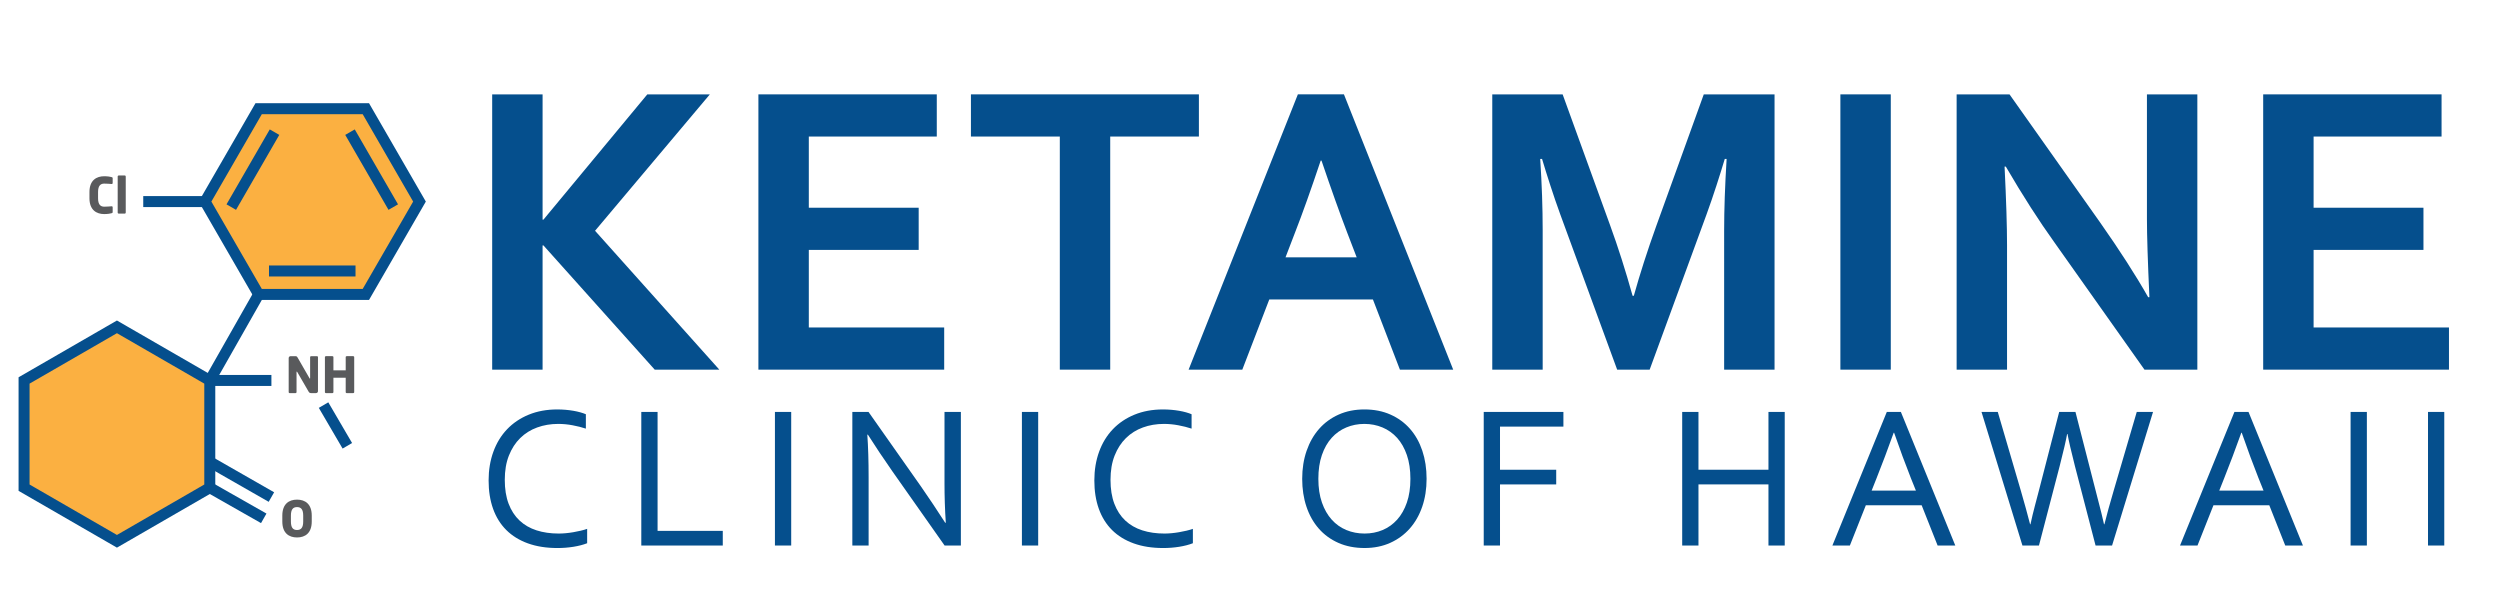
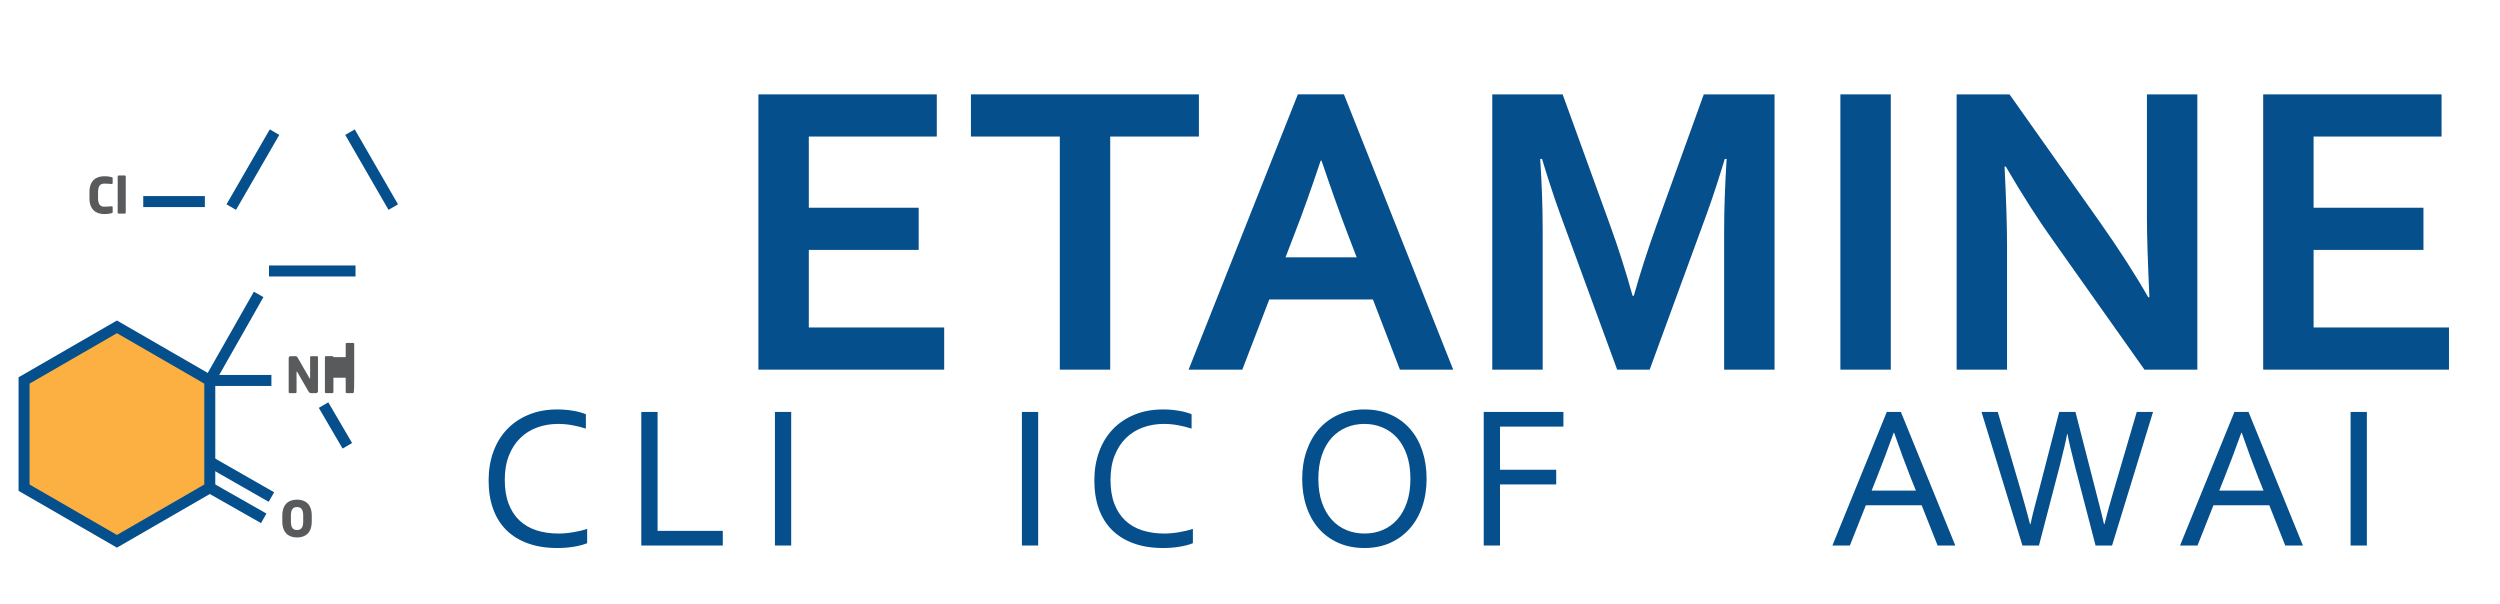
<svg xmlns="http://www.w3.org/2000/svg" version="1.1" id="Layer_1" x="0px" y="0px" width="455px" height="110px" viewBox="0 0 455 110" enable-background="new 0 0 455 110" xml:space="preserve">
  <path fill="#2075BC" stroke="#2B3C90" stroke-miterlimit="10" d="M47.774,94.211" />
  <g enable-background="new    ">
    <path fill="#595A5C" d="M20.307,38.807c-0.19,0.063-0.715,0.154-1.349,0.154c-1.375,0-2.678-0.724-2.678-2.877v-1.14   c0-2.154,1.303-2.868,2.678-2.868c0.634,0,1.158,0.09,1.349,0.154c0.126,0.036,0.199,0.072,0.199,0.199v0.878   c0,0.108-0.054,0.181-0.172,0.181c-0.009,0-0.018,0-0.027,0c-0.344-0.027-0.842-0.072-1.339-0.072   c-0.625,0-1.122,0.326-1.122,1.529v1.14c0,1.204,0.498,1.529,1.122,1.529c0.498,0,0.995-0.045,1.339-0.073c0.009,0,0.018,0,0.027,0   c0.118,0,0.172,0.073,0.172,0.181v0.878C20.506,38.726,20.434,38.771,20.307,38.807z" />
    <path fill="#595A5C" d="M22.713,38.879h-1.104c-0.1,0-0.19-0.09-0.19-0.19V32.12c0-0.1,0.09-0.181,0.19-0.181h1.104   c0.1,0,0.172,0.081,0.172,0.181v6.569C22.885,38.789,22.812,38.879,22.713,38.879z" />
  </g>
  <g enable-background="new    ">
    <path fill="#595A5C" d="M57.517,71.545H56.63c-0.19,0-0.326-0.036-0.47-0.28l-2.063-3.565c-0.037-0.054-0.055-0.072-0.082-0.072   c-0.027,0-0.045,0.019-0.045,0.072v3.665c0,0.1-0.082,0.181-0.181,0.181h-1.067c-0.1,0-0.181-0.081-0.181-0.181v-6.198   c0-0.19,0.154-0.344,0.344-0.344h0.914c0.181,0,0.271,0.09,0.38,0.28l2.145,3.728c0.036,0.055,0.045,0.072,0.073,0.072   c0.018,0,0.045-0.018,0.045-0.081v-3.827c0-0.1,0.082-0.172,0.181-0.172h1.067c0.1,0,0.181,0.072,0.181,0.172v6.207   C57.87,71.391,57.708,71.545,57.517,71.545z" />
-     <path fill="#595A5C" d="M64.284,71.545h-1.185c-0.1,0-0.181-0.081-0.181-0.181v-2.615h-2.235v2.615c0,0.1-0.082,0.181-0.181,0.181   h-1.185c-0.1,0-0.181-0.081-0.181-0.181v-6.37c0-0.1,0.082-0.172,0.181-0.172h1.185c0.1,0,0.181,0.072,0.181,0.172V67.4h2.235   v-2.406c0-0.1,0.082-0.172,0.181-0.172h1.185c0.1,0,0.181,0.072,0.181,0.172v6.37C64.465,71.464,64.384,71.545,64.284,71.545z" />
+     <path fill="#595A5C" d="M64.284,71.545h-1.185c-0.1,0-0.181-0.081-0.181-0.181v-2.615h-2.235v2.615c0,0.1-0.082,0.181-0.181,0.181   h-1.185c-0.1,0-0.181-0.081-0.181-0.181v-6.37c0-0.1,0.082-0.172,0.181-0.172h1.185c0.1,0,0.181,0.072,0.181,0.172h2.235   v-2.406c0-0.1,0.082-0.172,0.181-0.172h1.185c0.1,0,0.181,0.072,0.181,0.172v6.37C64.465,71.464,64.384,71.545,64.284,71.545z" />
  </g>
  <g enable-background="new    ">
    <path fill="#595A5C" d="M54.06,97.817c-1.493,0-2.678-0.805-2.678-2.904v-1.076c0-2.1,1.186-2.905,2.678-2.905   c1.493,0,2.679,0.806,2.679,2.905v1.076C56.739,97.013,55.553,97.817,54.06,97.817z M55.182,93.837   c0-1.086-0.362-1.548-1.122-1.548c-0.76,0-1.113,0.462-1.113,1.548v1.076c0,1.086,0.353,1.548,1.113,1.548   c0.76,0,1.122-0.462,1.122-1.548V93.837z" />
  </g>
  <g>
    <path fill="#2075BC" stroke="#054F8D" stroke-width="2" stroke-miterlimit="10" d="M67.326,34.636" />
-     <polygon fill="#FBB041" stroke="#054F8D" stroke-width="2" stroke-miterlimit="10" points="66.588,53.585 47.073,53.585    37.317,36.687 47.073,19.786 66.588,19.786 76.347,36.687  " />
    <line fill="none" stroke="#054F8D" stroke-width="2" stroke-miterlimit="10" x1="49.397" y1="69.242" x2="38.181" y2="69.242" />
    <polygon fill="#FBB041" stroke="#054F8D" stroke-width="2" stroke-miterlimit="10" points="21.282,98.516 4.381,88.758    4.381,69.242 21.282,59.486 38.181,69.242 38.181,85.054 38.181,88.758  " />
    <line fill="none" stroke="#054F8D" stroke-width="2" stroke-miterlimit="10" x1="64.705" y1="49.318" x2="48.958" y2="49.318" />
    <line fill="none" stroke="#054F8D" stroke-width="2" stroke-miterlimit="10" x1="63.699" y1="24.052" x2="71.573" y2="37.692" />
    <line fill="none" stroke="#054F8D" stroke-width="2" stroke-miterlimit="10" x1="42.089" y1="37.692" x2="49.963" y2="24.052" />
    <line fill="none" stroke="#054F8D" stroke-width="2" stroke-miterlimit="10" x1="47.073" y1="53.585" x2="38.181" y2="69.242" />
    <line fill="none" stroke="#054F8D" stroke-width="2" stroke-miterlimit="10" x1="48.001" y1="94.338" x2="38.181" y2="88.758" />
    <line fill="none" stroke="#054F8D" stroke-width="2" stroke-miterlimit="10" x1="49.397" y1="90.464" x2="38.181" y2="84.049" />
    <line fill="none" stroke="#054F8D" stroke-width="2" stroke-miterlimit="10" x1="37.284" y1="36.687" x2="26.071" y2="36.687" />
    <line fill="none" stroke="#054F8D" stroke-width="2" stroke-miterlimit="10" x1="63.215" y1="81.134" x2="58.886" y2="73.727" />
  </g>
  <g enable-background="new    ">
-     <path fill="#054F8D" d="M89.577,67.275V17.175h9.174v22.804h0.15l18.909-22.804h11.383L108.299,42l22.617,25.275h-11.758   L98.9,44.659h-0.15v22.617H89.577z" />
    <path fill="#054F8D" d="M147.204,59.6h24.639v7.676H138.03V17.175h32.464v7.676h-23.291v12.956h19.996v7.676h-19.996V59.6z" />
    <path fill="#054F8D" d="M202.06,67.275h-9.174V24.851H176.71v-7.676h41.489v7.676h-16.14V67.275z" />
    <path fill="#054F8D" d="M249.874,54.507h-18.867L226.1,67.275h-9.773l19.884-50.101h8.387l19.884,50.101h-9.698L249.874,54.507z    M240.366,29.232c-1.752,5.241-3.314,9.621-4.688,13.14l-1.713,4.458h12.95l-1.713-4.458c-1.357-3.55-2.921-7.93-4.688-13.14   H240.366z" />
    <path fill="#054F8D" d="M297.356,53.833c1.099-3.944,2.458-8.175,4.081-12.694l8.65-23.964h12.881v50.101h-9.174V41.888   c0-3.719,0.149-8.038,0.449-12.956h-0.337c-0.425,1.423-0.924,3.021-1.498,4.793c-0.574,1.773-1.174,3.52-1.797,5.242   l-10.373,28.308h-5.916l-10.372-28.308c-0.624-1.722-1.224-3.469-1.797-5.242c-0.575-1.772-1.074-3.37-1.498-4.793h-0.337   c0.3,4.619,0.449,8.925,0.449,12.918v25.425h-9.174V17.175H284.4l8.65,23.852c1.447,3.969,2.808,8.238,4.081,12.806H297.356z" />
    <path fill="#054F8D" d="M334.95,67.275V17.175h9.174v50.101H334.95z" />
    <path fill="#054F8D" d="M382.205,40.465c3.595,5.117,6.516,9.661,8.762,13.629h0.225c-0.299-6.515-0.449-11.258-0.449-14.229   V17.175h9.174v50.101h-9.623l-16.325-23.066c-2.871-3.994-5.842-8.625-8.912-13.892h-0.225c0.3,6.141,0.449,10.896,0.449,14.266   v22.691h-9.174V17.175h9.623L382.205,40.465z" />
    <path fill="#054F8D" d="M421.073,59.6h24.639v7.676h-33.812V17.175h32.464v7.676h-23.29v12.956h19.995v7.676h-19.995V59.6z" />
  </g>
  <g enable-background="new    ">
    <path fill="#054F8D" d="M101.584,77.152c-1.362,0-2.634,0.216-3.817,0.646c-1.184,0.43-2.211,1.072-3.082,1.926   c-0.871,0.854-1.558,1.914-2.061,3.181c-0.503,1.266-0.754,2.74-0.754,4.424c0,1.672,0.232,3.123,0.699,4.353   c0.466,1.229,1.128,2.247,1.987,3.053c0.858,0.806,1.892,1.402,3.099,1.79c1.208,0.388,2.554,0.581,4.038,0.581   c0.404,0,0.834-0.021,1.288-0.063c0.454-0.042,0.91-0.103,1.37-0.182s0.907-0.17,1.343-0.272s0.825-0.215,1.168-0.336v2.616   c-0.715,0.279-1.545,0.493-2.49,0.646c-0.945,0.151-1.914,0.227-2.907,0.227c-2.023,0-3.816-0.281-5.379-0.845   c-1.562-0.563-2.874-1.372-3.934-2.426s-1.862-2.341-2.408-3.861c-0.545-1.521-0.817-3.244-0.817-5.17   c0-1.89,0.288-3.628,0.863-5.215c0.576-1.587,1.405-2.95,2.49-4.089c1.084-1.139,2.398-2.026,3.943-2.662   c1.545-0.636,3.28-0.954,5.206-0.954c0.509,0,1.012,0.021,1.508,0.063c0.497,0.043,0.972,0.104,1.427,0.182   c0.454,0.079,0.875,0.173,1.263,0.282s0.721,0.225,1,0.345v2.617c-0.736-0.242-1.54-0.445-2.41-0.608   C103.344,77.234,102.467,77.152,101.584,77.152z" />
    <path fill="#054F8D" d="M119.679,74.972v21.643h11.866v2.671h-14.828V74.972H119.679z" />
    <path fill="#054F8D" d="M141.037,99.285V74.972h2.962v24.313H141.037z" />
-     <path fill="#054F8D" d="M167.61,88.527c1.49,2.145,2.962,4.35,4.416,6.615h0.109c-0.157-2.362-0.236-4.773-0.236-7.232V74.972h2.98   v24.313h-2.962l-9.54-13.556c-1.647-2.362-3.12-4.567-4.416-6.614h-0.109c0.157,2.217,0.236,4.804,0.236,7.759v12.411h-2.962   V74.972h2.944L167.61,88.527z" />
    <path fill="#054F8D" d="M185.988,99.285V74.972h2.962v24.313H185.988z" />
    <path fill="#054F8D" d="M211.827,77.152c-1.362,0-2.634,0.216-3.817,0.646c-1.184,0.43-2.211,1.072-3.082,1.926   c-0.871,0.854-1.558,1.914-2.061,3.181c-0.503,1.266-0.754,2.74-0.754,4.424c0,1.672,0.232,3.123,0.699,4.353   c0.466,1.229,1.128,2.247,1.987,3.053c0.858,0.806,1.892,1.402,3.099,1.79c1.208,0.388,2.554,0.581,4.038,0.581   c0.404,0,0.834-0.021,1.288-0.063c0.454-0.042,0.91-0.103,1.371-0.182c0.459-0.079,0.906-0.17,1.342-0.272s0.824-0.215,1.168-0.336   v2.616c-0.715,0.279-1.543,0.493-2.488,0.646c-0.945,0.151-1.915,0.227-2.908,0.227c-2.023,0-3.816-0.281-5.379-0.845   c-1.562-0.563-2.874-1.372-3.934-2.426s-1.862-2.341-2.408-3.861c-0.545-1.521-0.817-3.244-0.817-5.17   c0-1.89,0.288-3.628,0.863-5.215c0.576-1.587,1.405-2.95,2.49-4.089c1.084-1.139,2.398-2.026,3.943-2.662   c1.545-0.636,3.28-0.954,5.206-0.954c0.509,0,1.012,0.021,1.508,0.063c0.497,0.043,0.973,0.104,1.426,0.182   c0.455,0.079,0.875,0.173,1.264,0.282c0.387,0.109,0.721,0.225,0.998,0.345v2.617c-0.734-0.242-1.539-0.445-2.41-0.608   C213.587,77.234,212.71,77.152,211.827,77.152z" />
    <path fill="#054F8D" d="M259.639,87.146c0,1.842-0.265,3.532-0.794,5.07c-0.528,1.538-1.286,2.865-2.271,3.979   s-2.172,1.983-3.56,2.607c-1.389,0.624-2.941,0.936-4.66,0.936c-1.778,0-3.371-0.312-4.777-0.936   c-1.405-0.624-2.596-1.493-3.568-2.607c-0.974-1.114-1.719-2.441-2.235-3.979c-0.518-1.538-0.775-3.229-0.775-5.07   c0-1.854,0.267-3.552,0.802-5.097s1.292-2.874,2.271-3.988s2.166-1.983,3.561-2.607c1.394-0.624,2.956-0.937,4.687-0.937   c1.767,0,3.35,0.312,4.75,0.937s2.587,1.493,3.561,2.607s1.719,2.443,2.235,3.988S259.639,85.293,259.639,87.146z M256.694,87.146   c0-1.635-0.214-3.076-0.643-4.324s-1.02-2.29-1.772-3.126c-0.754-0.836-1.642-1.469-2.664-1.898s-2.122-0.646-3.298-0.646   s-2.274,0.216-3.297,0.646c-1.023,0.43-1.911,1.062-2.664,1.898s-1.344,1.878-1.773,3.126c-0.429,1.248-0.643,2.689-0.643,4.324   c0,1.636,0.218,3.074,0.652,4.316c0.435,1.241,1.028,2.28,1.782,3.116c0.753,0.836,1.641,1.466,2.663,1.89s2.128,0.636,3.316,0.636   c1.176,0,2.269-0.212,3.279-0.636c1.01-0.424,1.892-1.054,2.646-1.89c0.753-0.836,1.344-1.875,1.772-3.116   C256.48,90.221,256.694,88.782,256.694,87.146z" />
    <path fill="#054F8D" d="M273.001,99.285h-2.962V74.972h14.501v2.672h-11.539v7.85h10.23v2.671h-10.23V99.285z" />
-     <path fill="#054F8D" d="M309.121,85.493h12.738V74.972h2.962v24.313h-2.962V88.164h-12.738v11.121h-2.962V74.972h2.962V85.493z" />
    <path fill="#054F8D" d="M333.496,99.285l9.903-24.313h2.562l9.903,24.313h-3.217l-2.903-7.323H339.58l-2.903,7.323H333.496z    M344.653,78.752c-1.084,3.025-2.12,5.776-3.107,8.249l-0.909,2.29h8.059l-0.922-2.287c-0.997-2.519-2.014-5.269-3.047-8.252   H344.653z" />
    <path fill="#054F8D" d="M376.215,78.988c-0.193,1.114-0.646,3.064-1.358,5.851l-3.769,14.446h-3.007l-7.448-24.313h2.962   l4.178,14.265c0.666,2.29,1.232,4.35,1.701,6.179h0.072c0.24-1.127,0.503-2.224,0.786-3.289c0.283-1.066,0.533-2.018,0.75-2.854   l3.688-14.301h2.962l3.67,14.301c0.898,3.441,1.408,5.488,1.528,6.143h0.074c0.419-1.696,0.987-3.756,1.702-6.179l4.183-14.265   h2.962l-7.455,24.313h-3.004l-3.753-14.446c-0.686-2.689-1.137-4.64-1.353-5.851H376.215z" />
    <path fill="#054F8D" d="M396.764,99.285l9.903-24.313h2.562l9.903,24.313h-3.217l-2.903-7.323h-10.165l-2.903,7.323H396.764z    M407.921,78.752c-1.084,3.025-2.12,5.776-3.107,8.249l-0.909,2.29h8.059l-0.922-2.287c-0.997-2.519-2.014-5.269-3.047-8.252   H407.921z" />
    <path fill="#054F8D" d="M427.807,99.285V74.972h2.962v24.313H427.807z" />
-     <path fill="#054F8D" d="M441.896,99.285V74.972h2.962v24.313H441.896z" />
  </g>
</svg>